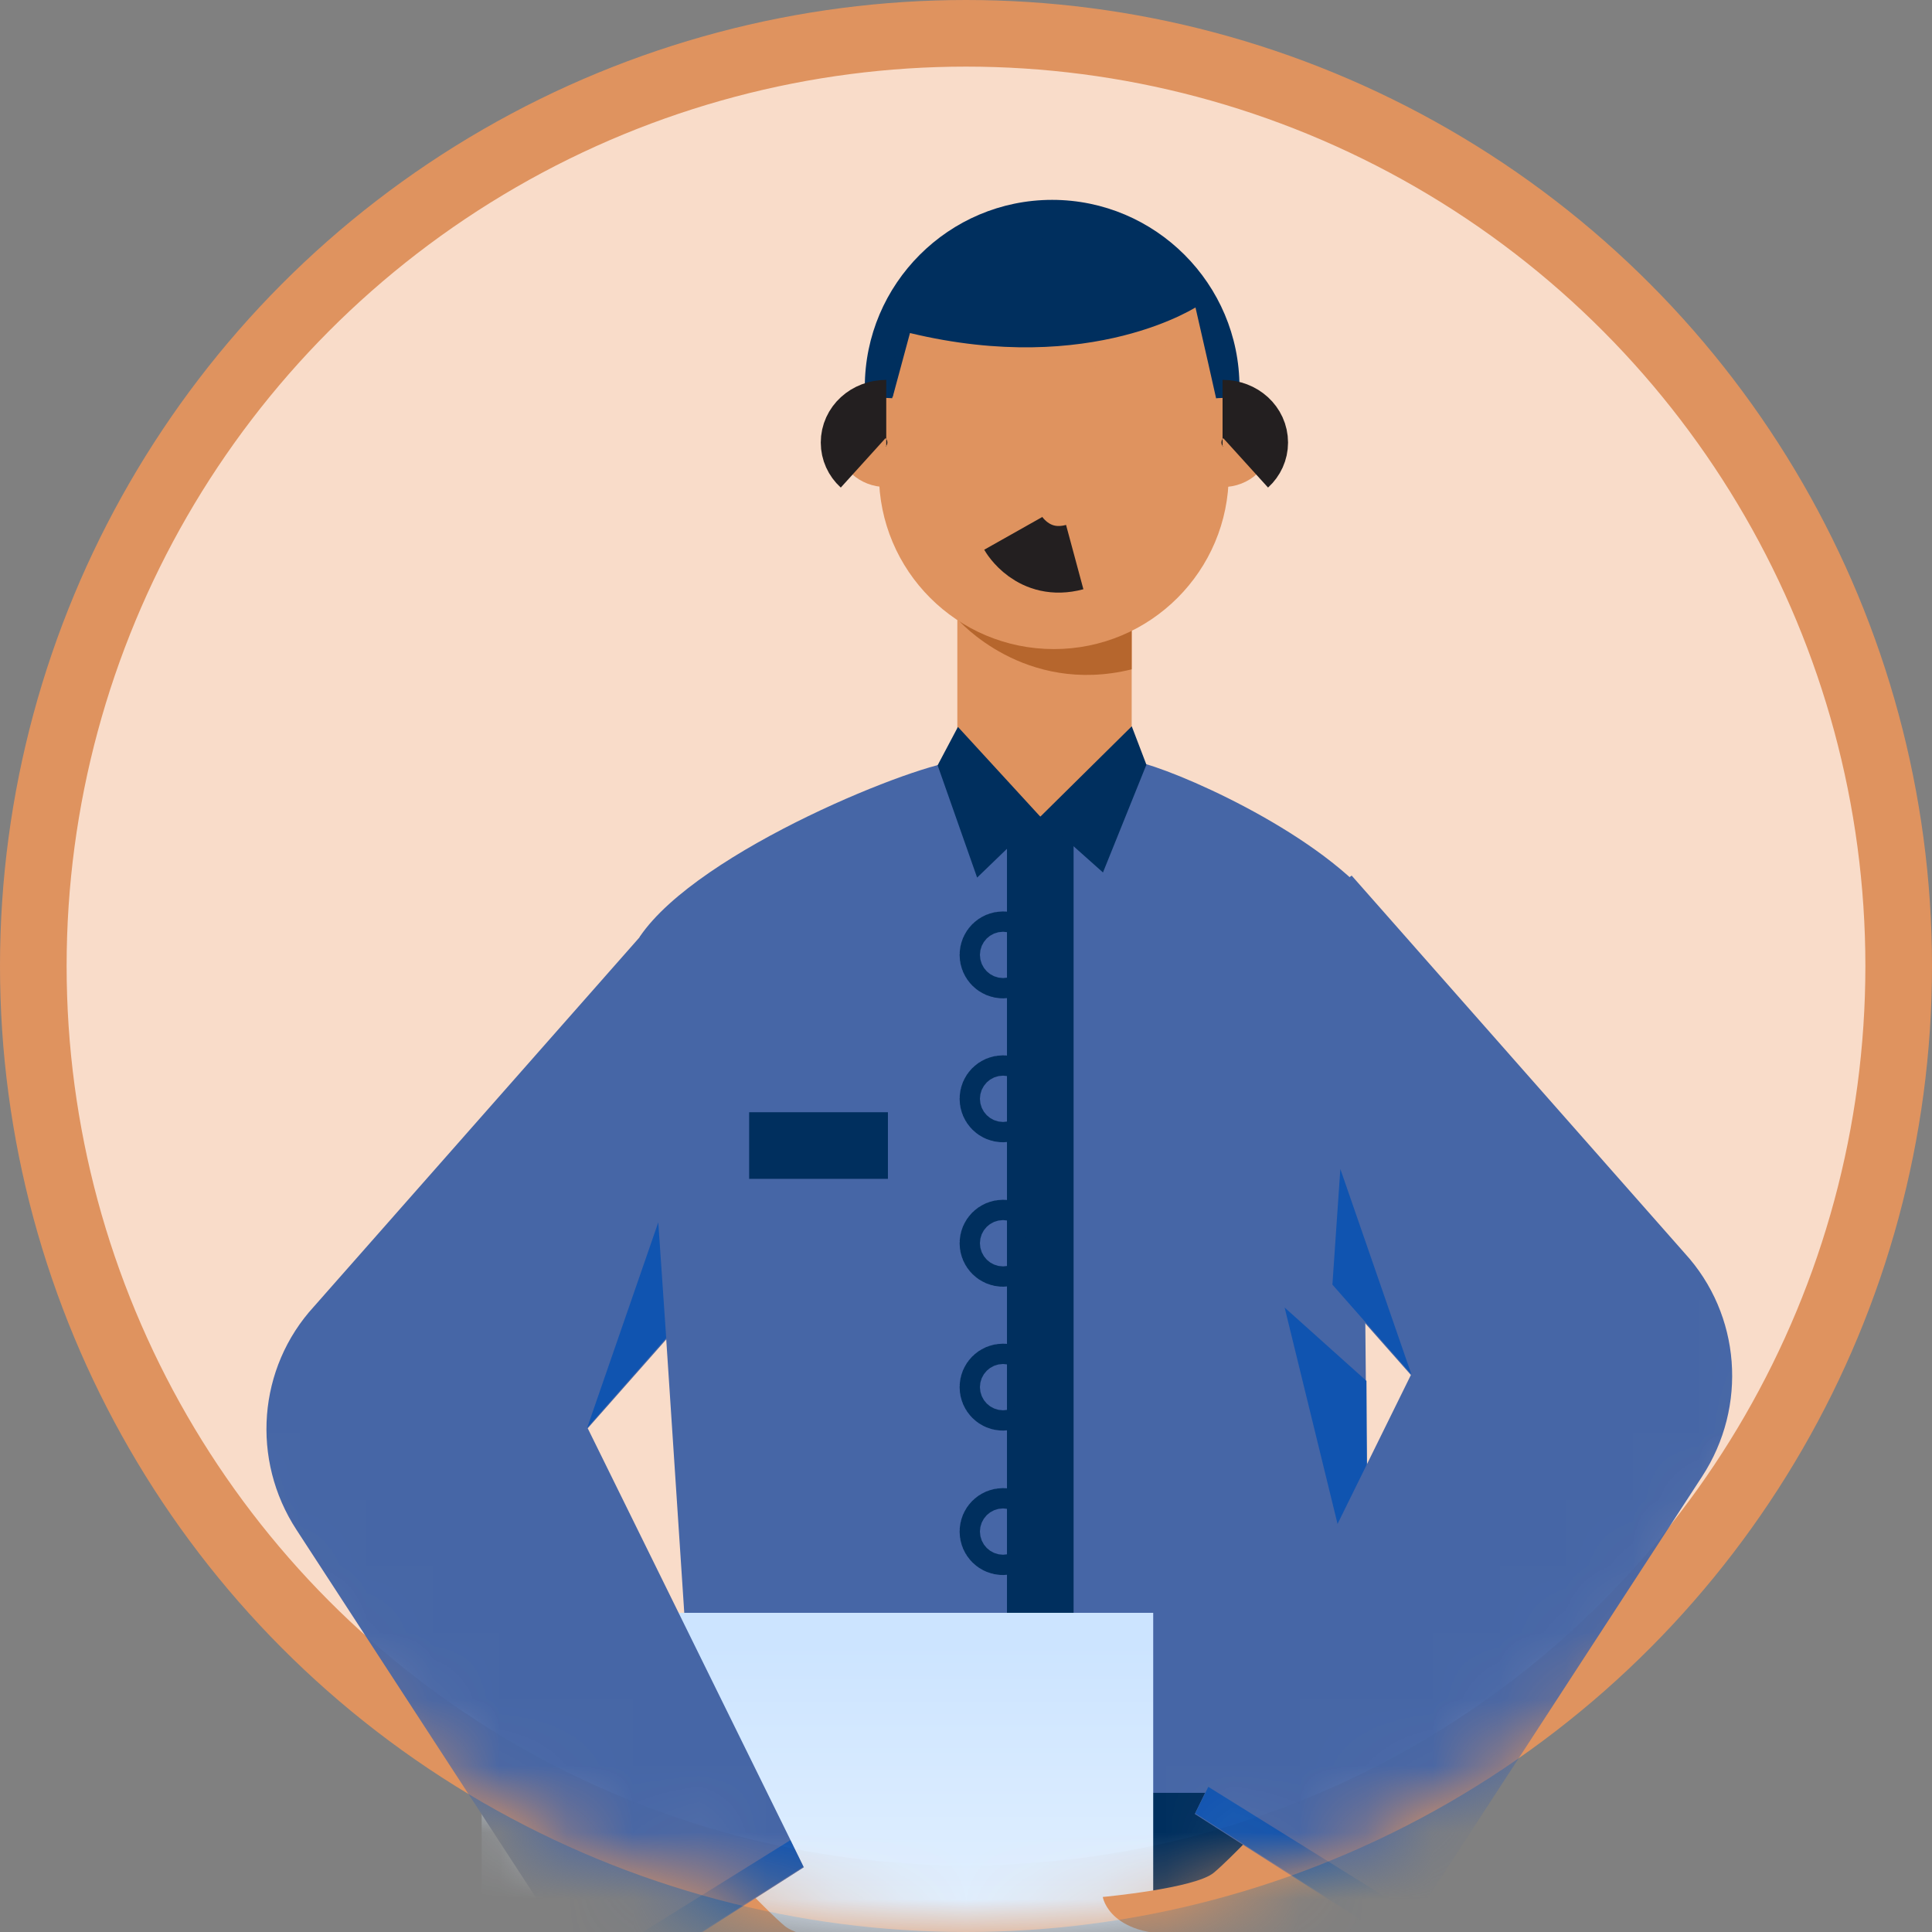
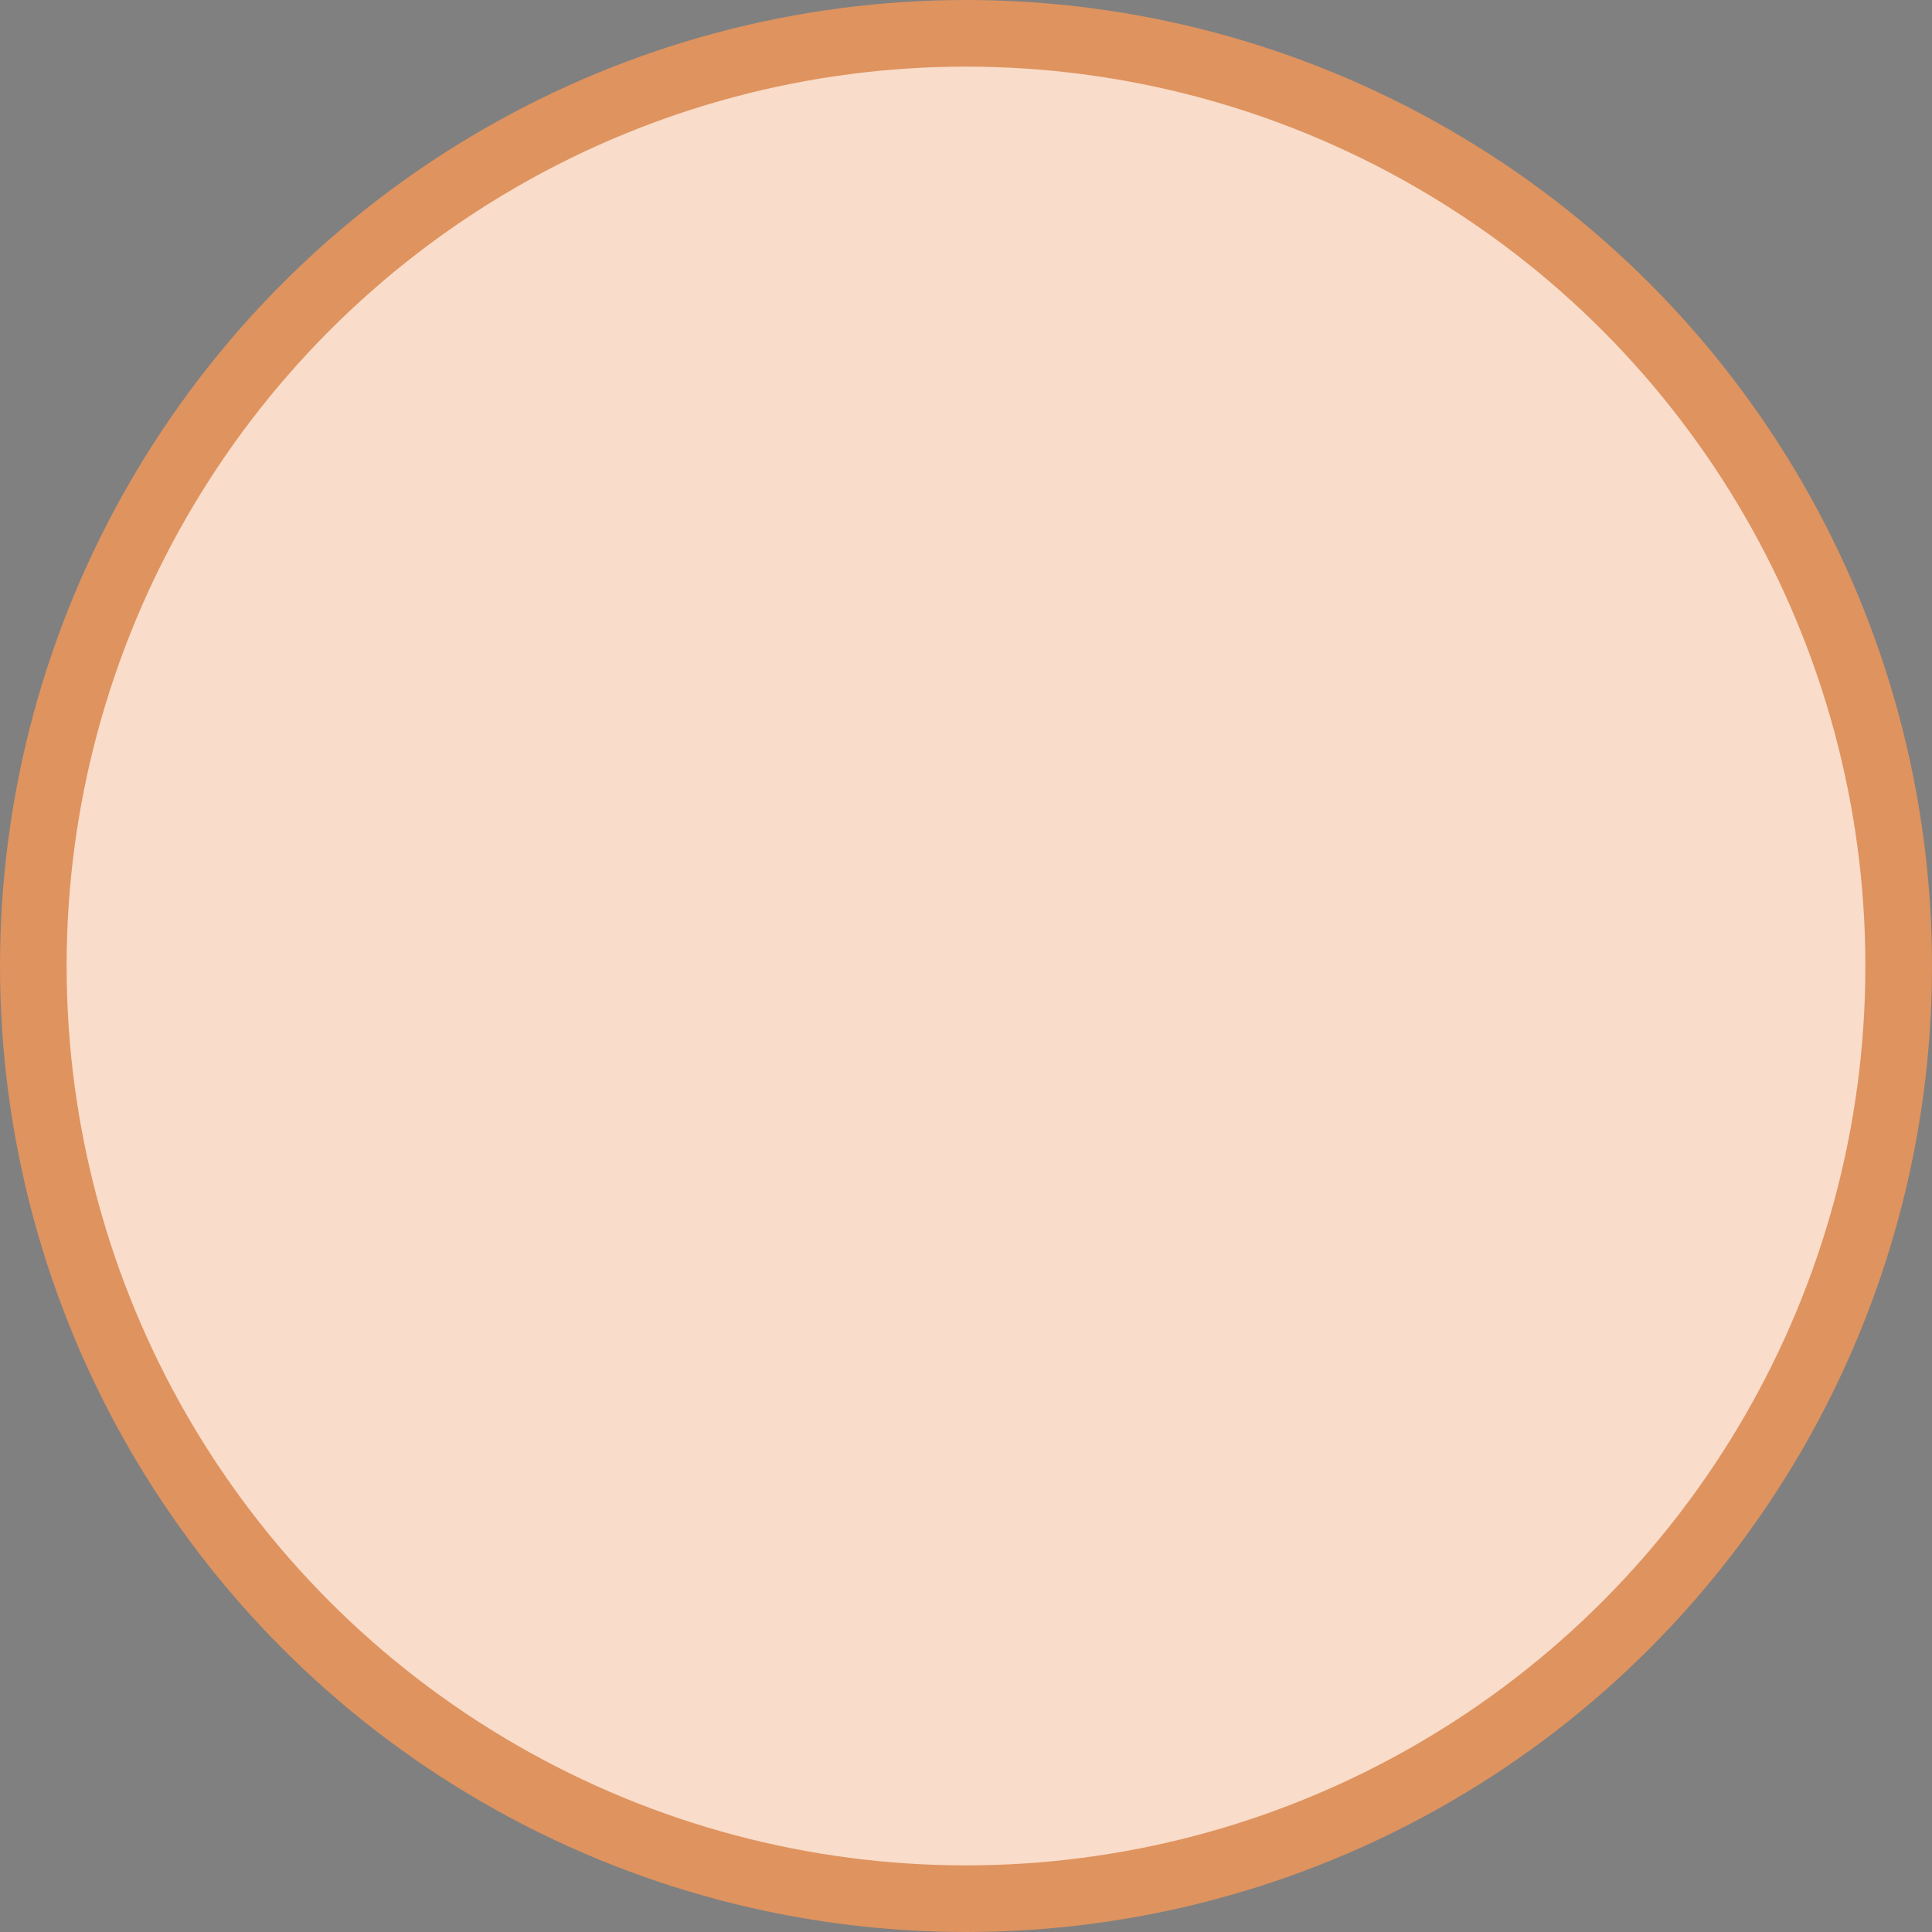
<svg xmlns="http://www.w3.org/2000/svg" width="29" height="29" viewBox="0 0 29 29" fill="none">
  <rect x="0" y="0" width="29" height="29" fill="#808080" stroke="none" />
  <circle cx="14.5" cy="14.5" r="14" fill="#F9DCC9" stroke="#DF935F" />
  <mask id="mask0_11477_21529" style="mask-type:alpha" maskUnits="userSpaceOnUse" x="0" y="0" width="29" height="29">
-     <circle cx="14.5" cy="14.5" r="14" fill="#F9DCC9" stroke="#DF935F" />
-   </mask>
+     </mask>
  <g mask="url(#mask0_11477_21529)">
    <path d="M18.605 6.803V5.812C18.605 4.262 17.343 3 15.793 3C14.243 3 12.981 4.262 12.981 5.812V6.795L18.605 6.803Z" fill="#002F5E" />
    <path d="M19.858 25.734L18.02 52.609H11.414L11.185 25.361L19.858 25.734Z" fill="#002F5E" />
    <path d="M15.251 28.919H15.386C15.802 28.919 16.132 28.588 16.132 28.173V26.81H15.251V28.919Z" stroke="#2D4574" stroke-miterlimit="10" />
    <path d="M10.347 25.361C10.355 26.225 11.059 26.911 11.922 26.911H19.012C19.3 26.911 19.562 26.835 19.791 26.699C20.206 26.454 20.503 26.022 20.545 25.505L20.435 13.334C19.376 12.266 17.301 11.428 16.996 11.428H14.387C13.854 11.428 10.491 12.749 9.602 14.062L10.347 25.361Z" fill="#4666A6" />
-     <path d="M19.283 19.627L20.536 24.751L20.511 20.728L19.283 19.627Z" fill="#1054B0" />
    <path d="M15.615 12.258V26.919" stroke="#002F5E" stroke-miterlimit="10" />
    <path d="M15.056 14.486C14.972 14.486 14.904 14.417 14.904 14.333C14.904 14.249 14.972 14.181 15.056 14.181C15.141 14.181 15.209 14.249 15.209 14.333C15.209 14.417 15.141 14.486 15.056 14.486Z" stroke="#002F5E" stroke-miterlimit="10" />
    <path d="M15.056 16.646C14.972 16.646 14.904 16.578 14.904 16.493C14.904 16.409 14.972 16.341 15.056 16.341C15.141 16.341 15.209 16.409 15.209 16.493C15.209 16.578 15.141 16.646 15.056 16.646Z" stroke="#002F5E" stroke-miterlimit="10" />
    <path d="M15.056 18.814C14.972 18.814 14.904 18.745 14.904 18.661C14.904 18.577 14.972 18.509 15.056 18.509C15.141 18.509 15.209 18.577 15.209 18.661C15.209 18.745 15.141 18.814 15.056 18.814Z" stroke="#002F5E" stroke-miterlimit="10" />
    <path d="M15.056 20.974C14.972 20.974 14.904 20.906 14.904 20.821C14.904 20.737 14.972 20.669 15.056 20.669C15.141 20.669 15.209 20.737 15.209 20.821C15.209 20.906 15.141 20.974 15.056 20.974Z" stroke="#002F5E" stroke-miterlimit="10" />
    <path d="M15.056 23.142C14.972 23.142 14.904 23.074 14.904 22.989C14.904 22.905 14.972 22.837 15.056 22.837C15.141 22.837 15.209 22.905 15.209 22.989C15.209 23.074 15.141 23.142 15.056 23.142Z" stroke="#002F5E" stroke-miterlimit="10" />
    <path d="M15.056 25.31C14.972 25.31 14.904 25.241 14.904 25.157C14.904 25.073 14.972 25.005 15.056 25.005C15.141 25.005 15.209 25.073 15.209 25.157C15.209 25.241 15.141 25.31 15.056 25.31Z" stroke="#002F5E" stroke-miterlimit="10" />
    <path d="M7.23 24.209H17.31V30.9H7.23V24.209Z" fill="url(#paint0_linear_11477_21529)" />
    <path d="M12.143 29.825L9.814 29.876L9.144 28.936L10.949 28.08C10.949 28.08 11.499 28.673 11.779 28.91C12.058 29.147 13.447 29.274 13.447 29.274C13.447 29.274 13.346 29.918 12.143 29.825Z" fill="#DF935F" />
-     <path d="M4.451 22.964L8.746 29.562L9.017 29.977L12.066 28.029L11.871 27.631L8.822 21.439L13.192 16.493L9.711 13.943L4.714 19.61C3.867 20.533 3.765 21.914 4.451 22.964Z" fill="#4666A6" />
    <path d="M14.37 7.134V11.428L15.615 12.258L16.987 11.428V7.134H14.37Z" fill="#DF935F" />
    <path d="M14.379 9.301C14.379 9.301 15.37 10.445 16.987 10.047V8.666C16.505 8.674 16.106 8.708 16.106 8.708L14.379 9.301Z" fill="#B6662D" />
-     <path d="M15.819 9.743C14.368 9.743 13.193 8.567 13.193 7.117C13.193 5.667 14.368 4.491 15.819 4.491C17.269 4.491 18.444 5.667 18.444 7.117C18.444 8.567 17.269 9.743 15.819 9.743Z" fill="#DF935F" />
    <path d="M18.148 7.108L18.385 6.574C18.385 6.574 18.292 6.125 17.893 4.389C17.902 4.389 16.089 6.159 18.148 7.108ZM13.498 7.108L13.26 6.574C13.26 6.574 13.354 6.125 13.752 4.389C13.752 4.389 15.556 6.159 13.498 7.108Z" fill="#DF935F" />
    <path d="M13.303 7.311C12.9 7.311 12.574 7.011 12.574 6.642C12.574 6.272 12.9 5.973 13.303 5.973C13.705 5.973 14.031 6.272 14.031 6.642C14.031 7.011 13.705 7.311 13.303 7.311Z" fill="#DF935F" />
-     <path d="M13.303 6.202C13.032 6.202 12.82 6.397 12.82 6.643C12.82 6.761 12.871 6.871 12.956 6.948" stroke="#231F20" stroke-miterlimit="10" />
    <path d="M18.351 7.311C17.948 7.311 17.622 7.011 17.622 6.642C17.622 6.272 17.948 5.973 18.351 5.973C18.753 5.973 19.079 6.272 19.079 6.642C19.079 7.011 18.753 7.311 18.351 7.311Z" fill="#DF935F" />
    <path d="M18.351 6.202C18.622 6.202 18.834 6.397 18.834 6.643C18.834 6.761 18.783 6.871 18.698 6.948" stroke="#231F20" stroke-miterlimit="10" />
    <path d="M17.64 5.033L17.894 4.389C17.894 4.389 15.751 3.729 13.743 4.389L14.243 5.516C14.251 5.516 17.368 5.77 17.64 5.033Z" fill="#DF935F" />
    <path d="M16.988 10.902L15.616 12.258L16.556 13.096L17.208 11.478L16.988 10.902Z" fill="#002F5E" />
    <path d="M15.615 12.258L14.379 10.911L14.074 11.487L14.667 13.173L15.615 12.258Z" fill="#002F5E" />
    <path d="M13.328 17.195H11.245" stroke="#002F5E" stroke-miterlimit="10" />
    <path d="M8.746 29.562L9.008 29.968L12.058 28.02L11.863 27.622L8.746 29.562Z" fill="#1054B0" />
    <path d="M8.814 21.431L9.881 18.348L10 20.084L8.814 21.431Z" fill="#1054B0" />
    <path d="M17.857 29.024L20.186 29.075L20.855 28.135L19.051 27.279C19.051 27.279 18.501 27.872 18.221 28.109C17.942 28.346 16.553 28.474 16.553 28.474C16.553 28.474 16.654 29.117 17.857 29.024Z" fill="#DF935F" />
    <path d="M17.858 29.024L17.417 29.574C17.307 29.71 17.155 29.811 16.977 29.862L16.13 30.091C15.96 30.133 15.859 30.311 15.901 30.481C15.944 30.633 16.087 30.735 16.24 30.718C16.24 30.718 17.375 30.633 17.748 30.565C18.451 30.447 19.45 30.142 20.187 29.083L18.163 28.516L17.858 29.024Z" fill="#DF935F" />
    <path d="M25.549 22.163L21.254 28.761L20.983 29.176L17.934 27.228L18.129 26.83L21.178 20.639L16.808 15.692L20.289 13.143L25.286 18.809C26.133 19.732 26.235 21.113 25.549 22.163Z" fill="#4666A6" />
    <path d="M21.254 28.761L20.992 29.168L17.942 27.219L18.137 26.821L21.254 28.761Z" fill="#1054B0" />
    <path d="M21.186 20.63L20.119 17.547L20 19.283L21.186 20.63Z" fill="#1054B0" />
    <path d="M17.995 4.584C17.995 4.584 16.403 5.66 13.659 4.999L13.396 5.973L13.464 4.389L15.632 3.576L17.927 4.372L17.995 4.584Z" fill="#002F5E" />
    <path d="M16.132 8.362C15.505 8.531 15.209 8.006 15.209 8.006" stroke="#231F20" stroke-miterlimit="10" />
  </g>
  <defs>
    <linearGradient id="paint0_linear_11477_21529" x1="12.272" y1="24.677" x2="12.272" y2="31.595" gradientUnits="userSpaceOnUse">
      <stop stop-color="#CCE4FF" />
      <stop offset="1" stop-color="#F0F8FF" />
    </linearGradient>
  </defs>
</svg>